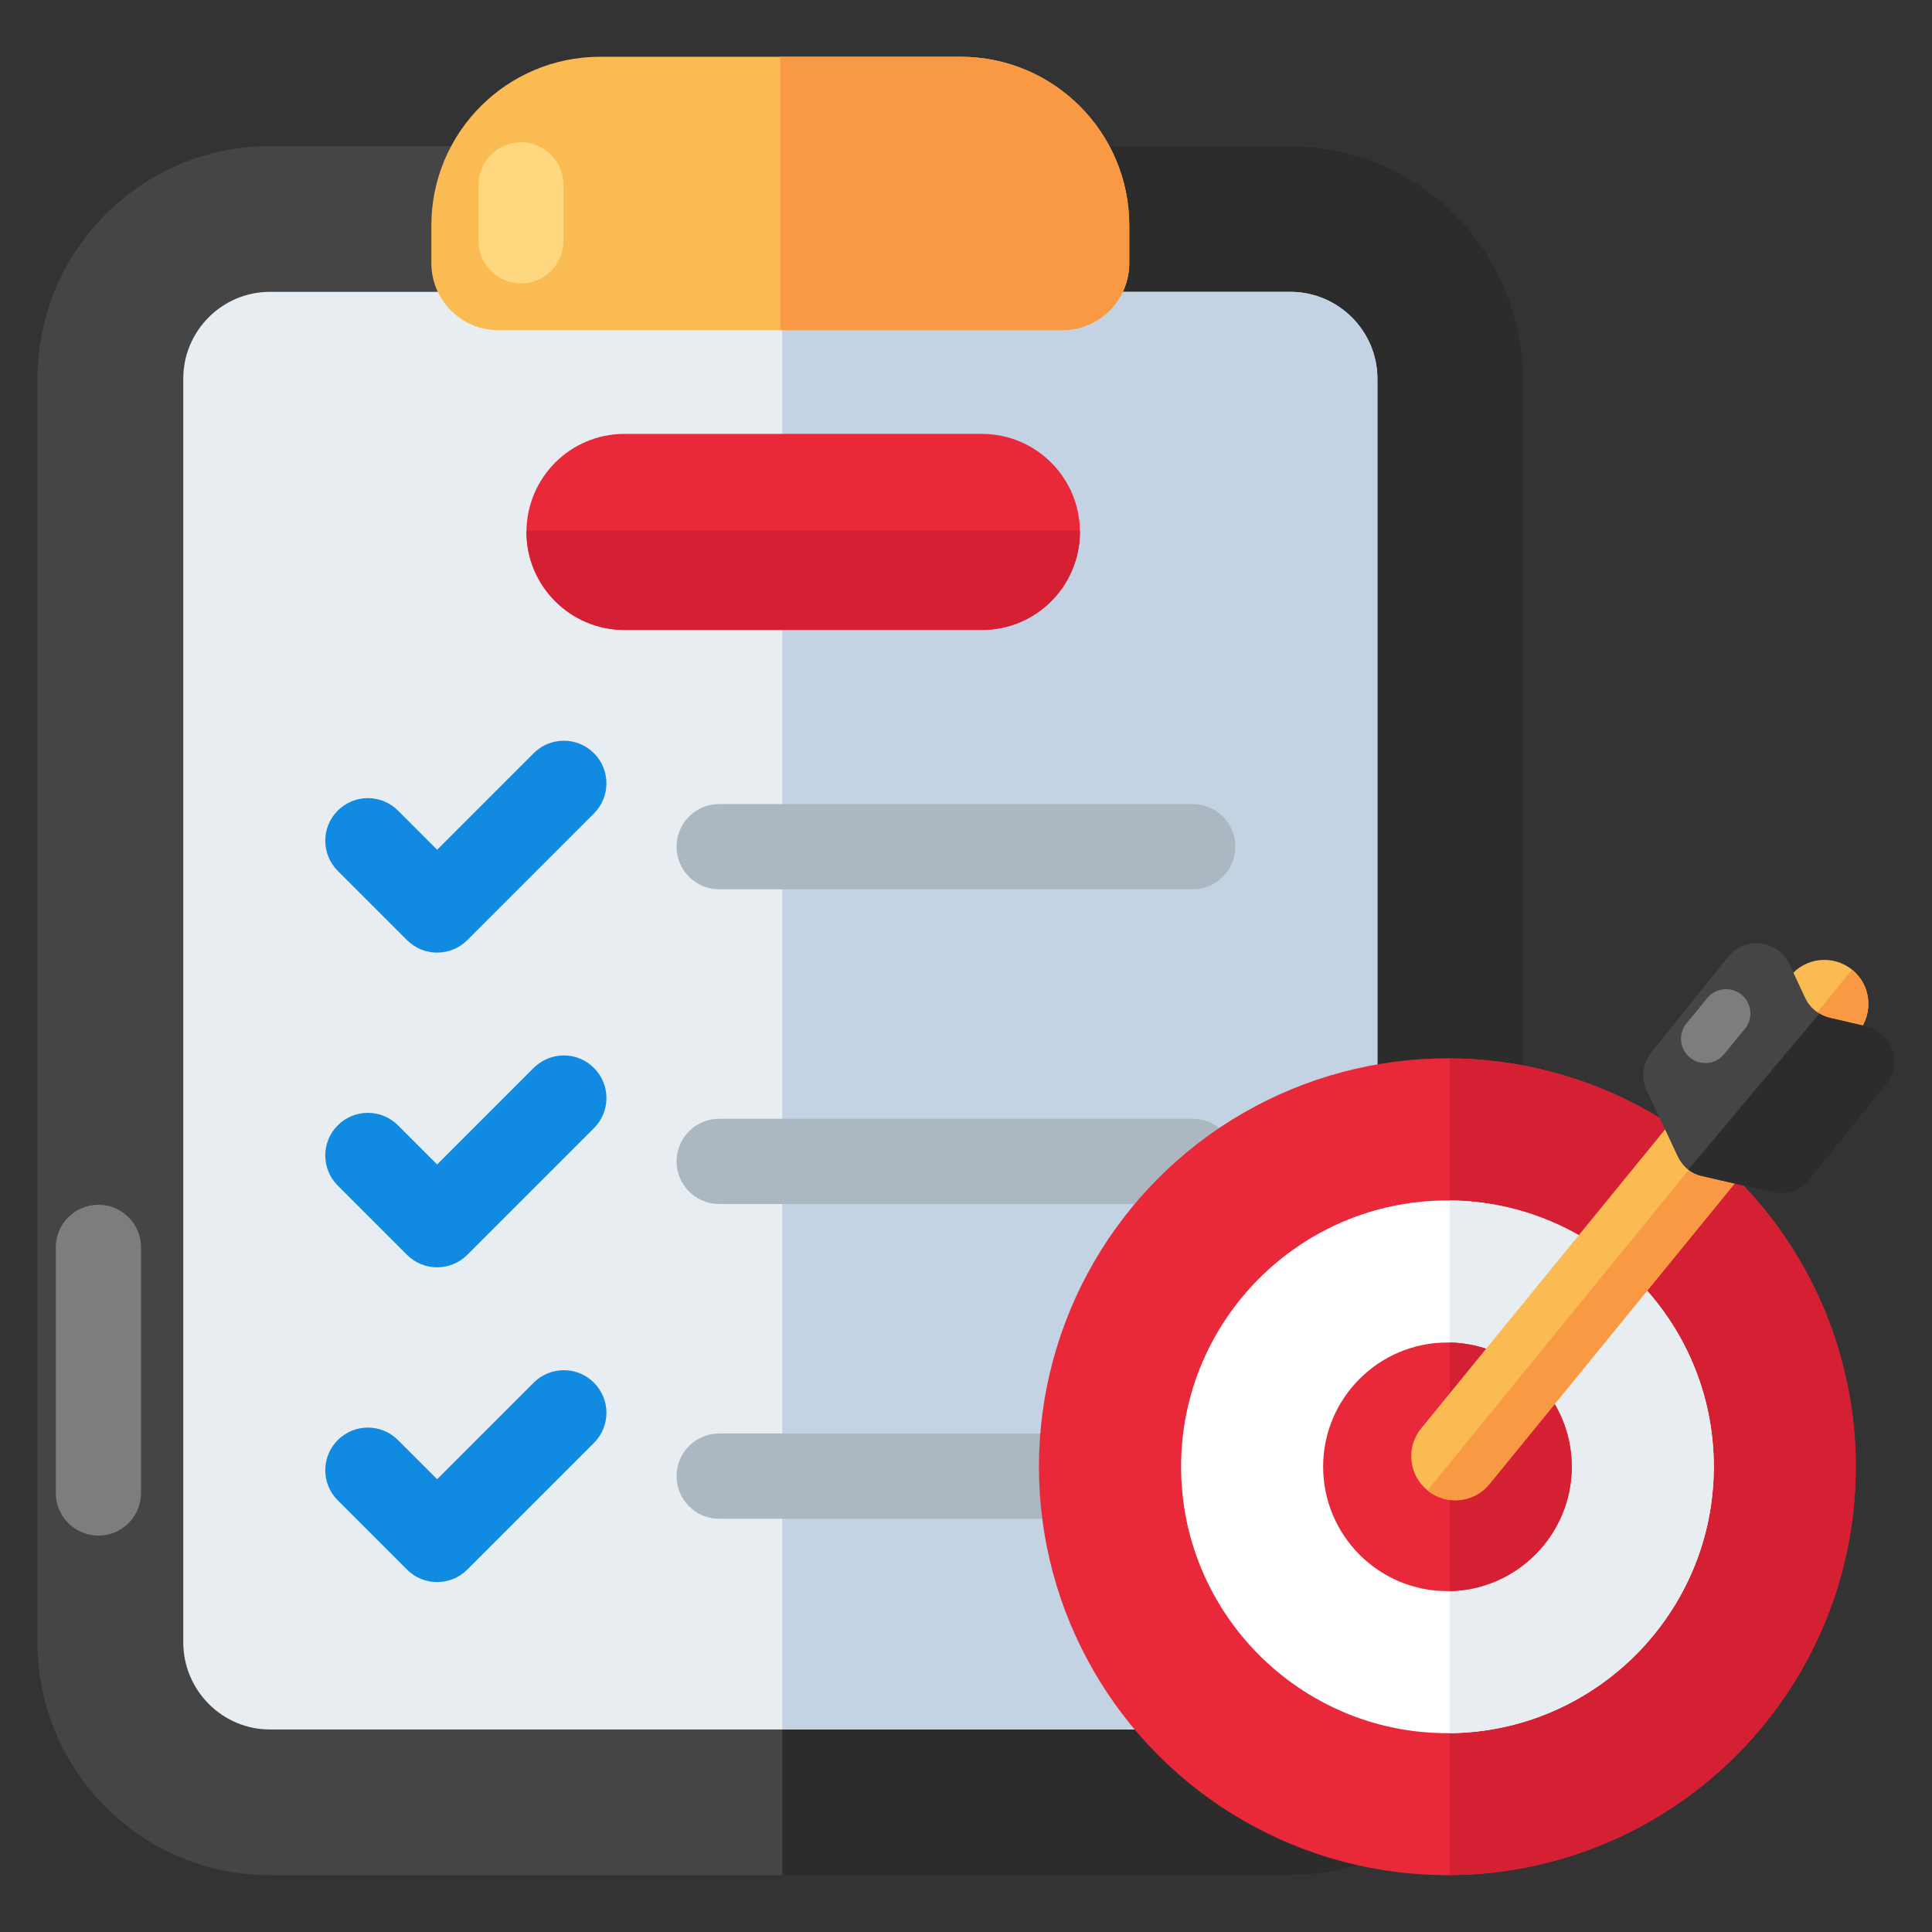
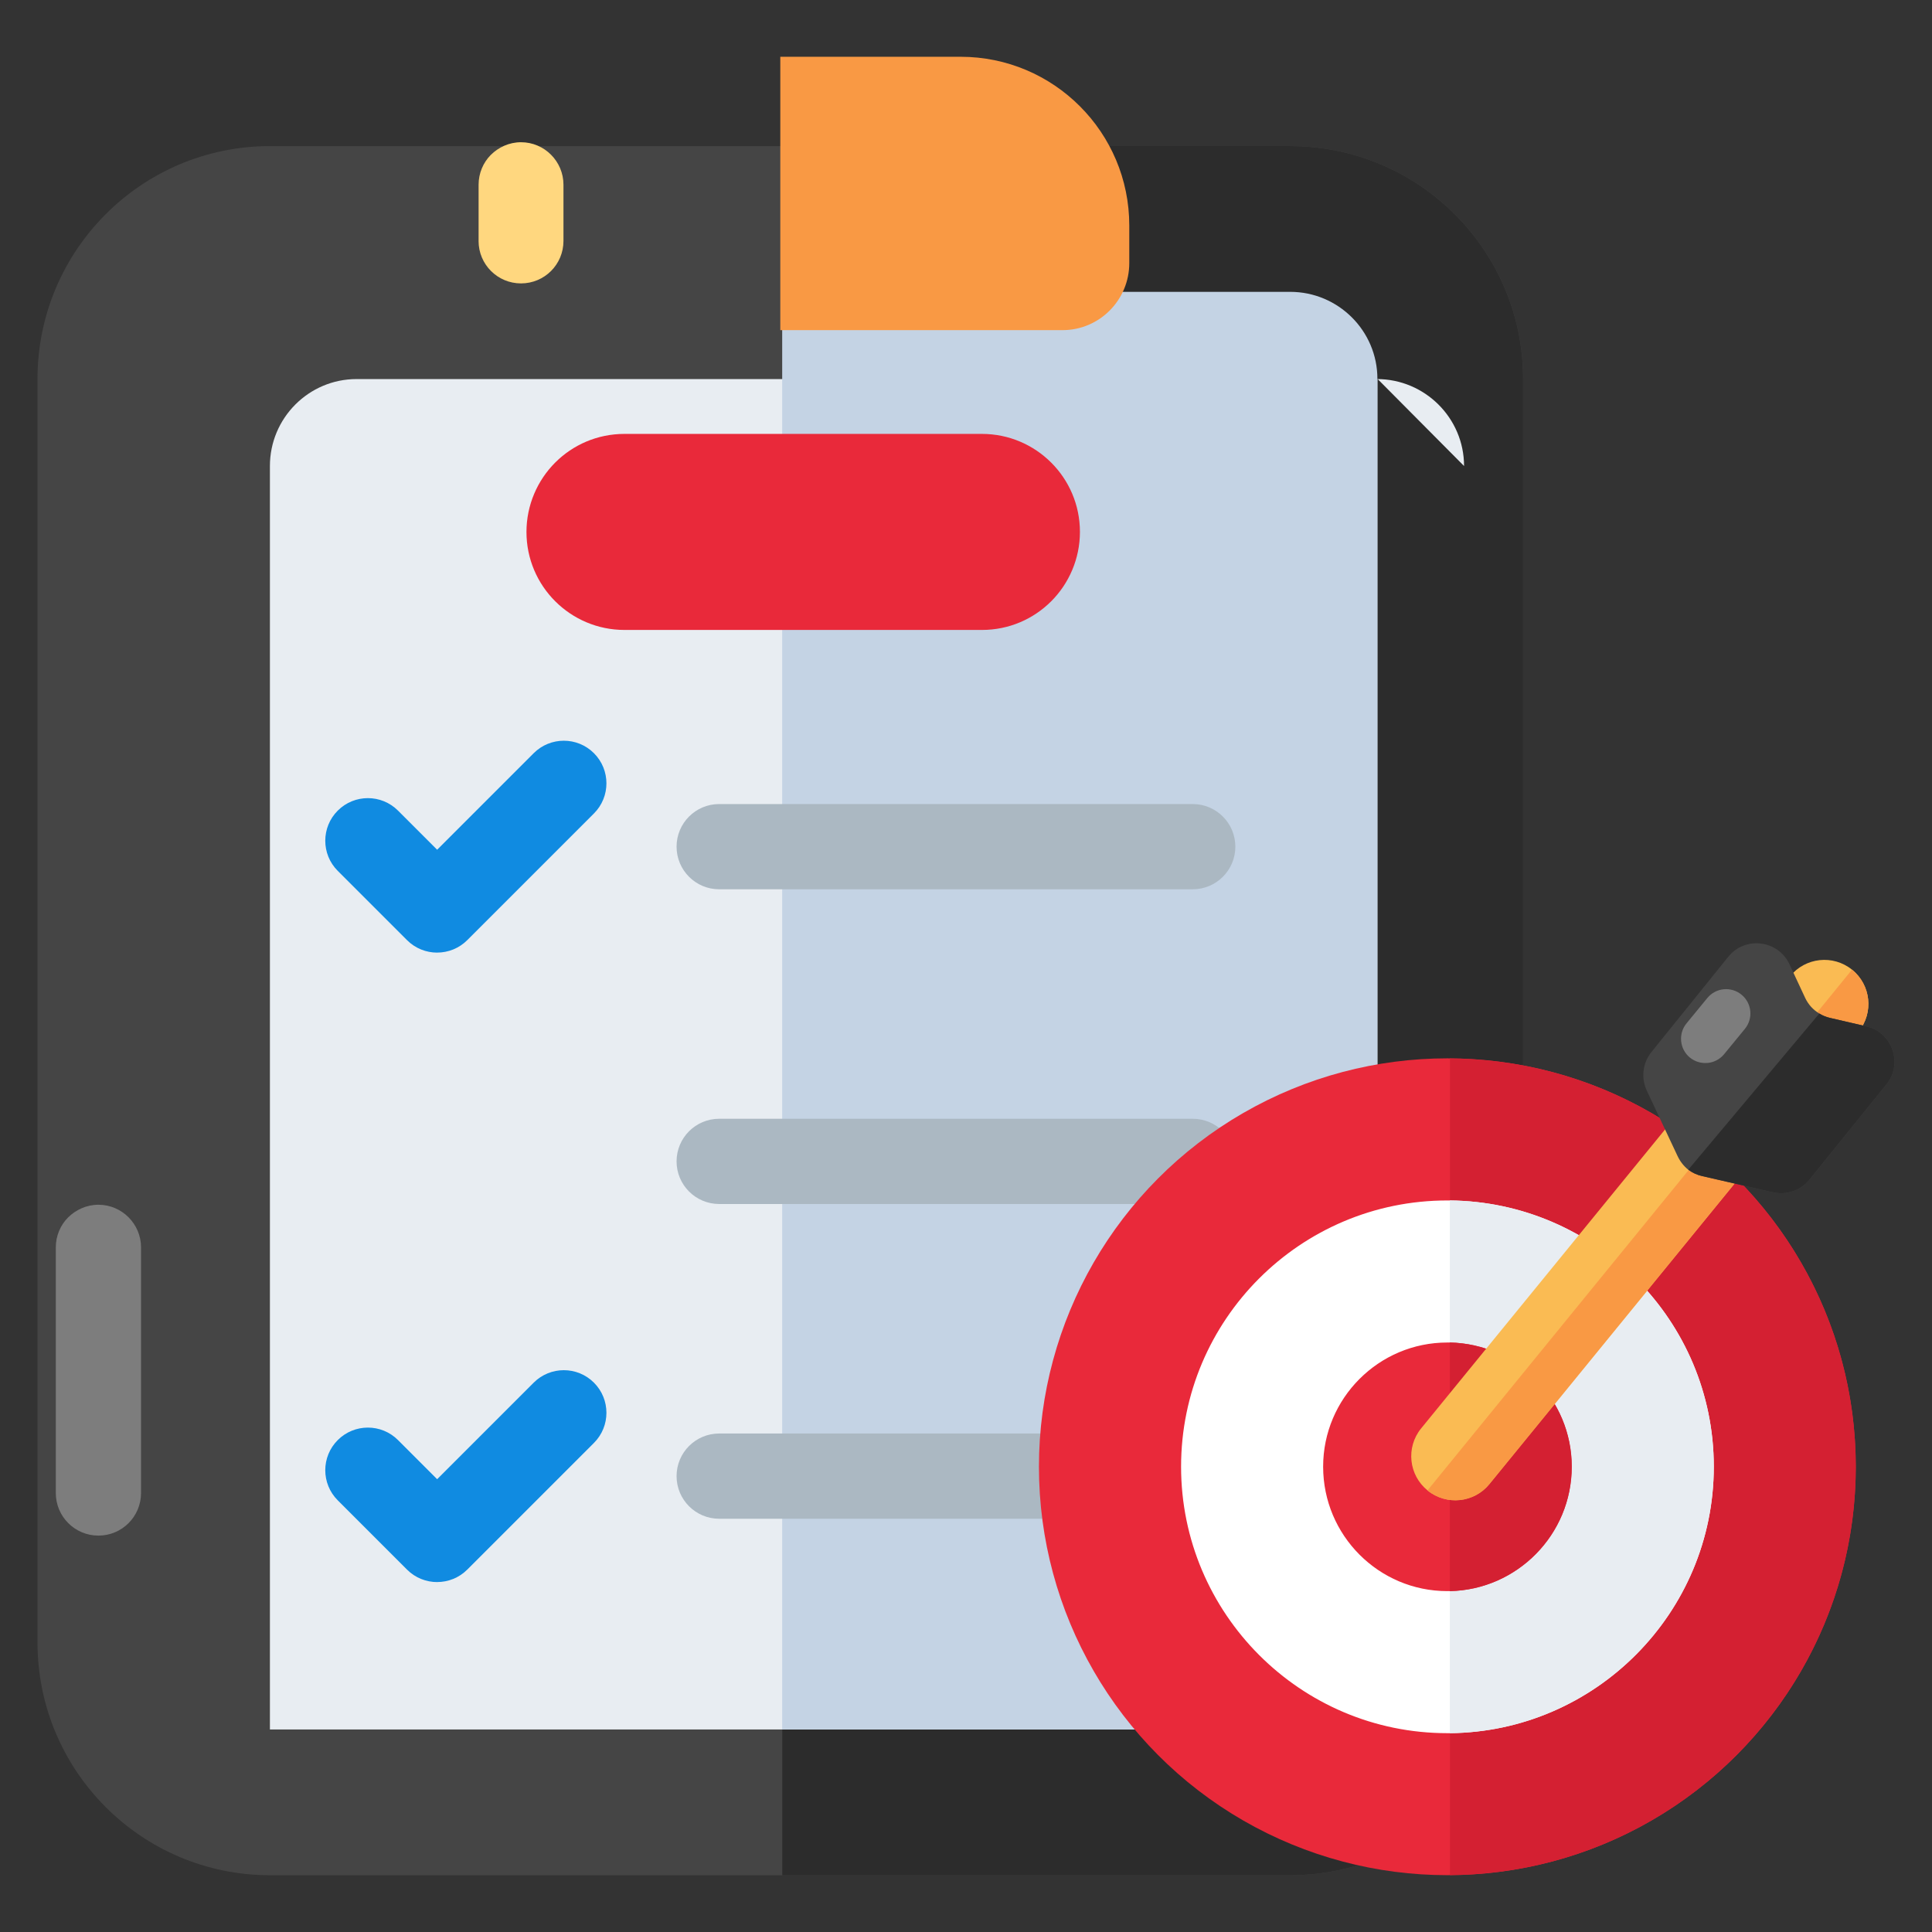
<svg xmlns="http://www.w3.org/2000/svg" id="Layer_1" enable-background="new 0 0 68 68" viewBox="0 0 68 68">
  <rect x="0" y="0" width="68" height="68" fill="#333333" stroke="none" />
  <g>
    <g>
      <g>
        <path d="m53.608 13.337v44.47c0 4.523-3.673 8.195-8.195 8.195h-35.908c-4.523 0-8.185-3.673-8.185-8.195v-44.47c0-4.523 3.662-8.195 8.185-8.195h35.908c4.522 0 8.195 3.673 8.195 8.195z" fill="#454545" />
      </g>
      <g>
        <path d="m45.413 5.141h-17.879v60.861h17.879c4.522 0 8.195-3.673 8.195-8.195v-44.47c0-4.522-3.673-8.195-8.195-8.195z" fill="#2c2c2c" />
      </g>
      <g>
-         <path d="m48.48 13.332v44.47c0 1.69-1.38 3.07-3.07 3.07h-35.91c-1.68 0-3.05-1.38-3.05-3.07v-44.47c0-1.69 1.37-3.06 3.05-3.06h35.91c1.69 0 3.07 1.37 3.07 3.06z" fill="#e8edf2" />
+         <path d="m48.48 13.332v44.47c0 1.69-1.38 3.07-3.07 3.07h-35.91v-44.47c0-1.69 1.37-3.06 3.05-3.06h35.91c1.69 0 3.07 1.37 3.07 3.06z" fill="#e8edf2" />
      </g>
      <g>
        <path d="m48.48 13.332v44.47c0 1.69-1.38 3.07-3.07 3.07h-17.88v-50.6h17.88c1.69 0 3.07 1.37 3.07 3.06z" fill="#c4d3e4" />
      </g>
      <g>
-         <path d="m39.746 7.937v1.322c0 1.301-1.049 2.361-2.35 2.361h-19.864c-1.301 0-2.35-1.06-2.35-2.361v-1.322c0-3.274 2.655-5.939 5.939-5.939h12.686c3.284-0 5.939 2.665 5.939 5.939z" fill="#fabb53" />
-       </g>
+         </g>
      <g>
        <path d="m33.807 1.998h-6.343v9.622h9.932c1.301 0 2.351-1.06 2.351-2.361v-1.322c0-3.274-2.655-5.939-5.939-5.939z" fill="#f99944" />
      </g>
      <g>
        <g>
          <g>
            <path d="m15.387 33.529c-.384 0-.768-.146-1.061-.439l-2.438-2.438c-.586-.586-.586-1.535 0-2.121.586-.586 1.535-.586 2.121 0l1.377 1.377 3.398-3.398c.586-.585 1.535-.586 2.121 0.0.586.586.586 1.535 0 2.121l-4.458 4.458c-.293.293-.677.439-1.061.439z" fill="#108be1" />
          </g>
        </g>
        <g>
          <g>
            <path d="m41.98 31.3h-16.667c-.829 0-1.5-.672-1.5-1.5s.671-1.5 1.5-1.5h16.667c.829 0 1.5.672 1.5 1.5s-.671 1.5-1.5 1.5z" fill="#abb8c2" />
          </g>
        </g>
      </g>
      <g>
        <g>
          <g>
-             <path d="m15.387 44.606c-.384 0-.768-.146-1.061-.439l-2.438-2.438c-.586-.586-.586-1.535 0-2.121.586-.586 1.535-.586 2.121 0l1.377 1.377 3.398-3.398c.586-.585 1.535-.586 2.121 0.0.586.586.586 1.535 0 2.121l-4.458 4.458c-.293.293-.677.439-1.061.439z" fill="#108be1" />
-           </g>
+             </g>
        </g>
        <g>
          <g>
            <path d="m41.98 42.377h-16.667c-.829 0-1.5-.672-1.5-1.5s.671-1.5 1.5-1.5h16.667c.829 0 1.5.672 1.5 1.5s-.671 1.5-1.5 1.5z" fill="#abb8c2" />
          </g>
        </g>
      </g>
      <g>
        <g>
          <g>
            <path d="m15.387 55.684c-.384 0-.768-.146-1.061-.439l-2.438-2.438c-.586-.586-.586-1.535 0-2.121.586-.586 1.535-.586 2.121 0l1.377 1.377 3.398-3.398c.586-.585 1.535-.586 2.121 0.0.586.586.586 1.535 0 2.121l-4.458 4.458c-.293.293-.677.439-1.061.439z" fill="#108be1" />
          </g>
        </g>
        <g>
          <g>
            <path d="m41.98 53.455h-16.667c-.829 0-1.5-.672-1.5-1.5s.671-1.5 1.5-1.5h16.667c.829 0 1.5.672 1.5 1.5s-.671 1.5-1.5 1.5z" fill="#abb8c2" />
          </g>
        </g>
      </g>
      <g>
        <path d="m38.01 18.722c0 .95-.39 1.82-1.01 2.44-.63.63-1.49 1.01-2.44 1.01h-12.58c-1.9 0-3.45-1.54-3.45-3.45 0-.95.39-1.82 1.01-2.44.63-.63 1.49-1.01 2.44-1.01h12.58c1.9 0 3.45 1.54 3.45 3.45z" fill="#e9293a" />
      </g>
      <g>
-         <path d="m18.535 18.672c-0.0.017-.005.033-.005.05 0 1.91 1.55 3.45 3.45 3.45h12.58c.95 0 1.81-.38 2.44-1.01.62-.62 1.01-1.49 1.01-2.44 0-.017-.005-.033-.005-.05z" fill="#d42032" />
-       </g>
+         </g>
      <g>
        <g>
          <circle cx="50.942" cy="51.625" fill="#e9293a" r="14.375" />
        </g>
        <g>
          <path d="m51.033 37.255v28.741c7.896-.049 14.284-6.462 14.284-14.37s-6.387-14.321-14.284-14.371z" fill="#d42032" />
        </g>
        <g>
          <path d="m60.32 51.622c0 5.14-4.16 9.33-9.29 9.38h-.09c-5.17 0-9.37-4.21-9.37-9.38s4.2-9.37 9.37-9.37h.09c5.13.05 9.29 4.23 9.29 9.37z" fill="#fff" />
        </g>
      </g>
      <g>
        <path d="m60.32 51.622c0 5.14-4.16 9.33-9.29 9.38v-18.75c5.13.05 9.29 4.23 9.29 9.37z" fill="#e8edf2" />
      </g>
      <g>
        <path d="m55.32 51.622c0 2.39-1.92 4.33-4.29 4.38h-.09c-2.41 0-4.37-1.96-4.37-4.38 0-2.41 1.96-4.37 4.37-4.37h.09c2.37.05 4.29 1.99 4.29 4.37z" fill="#e9293a" />
      </g>
      <g>
        <path d="m55.32 51.622c0 2.39-1.92 4.33-4.29 4.38v-8.75c2.37.05 4.29 1.99 4.29 4.37z" fill="#d42032" />
      </g>
      <g>
        <g>
          <g>
            <g>
              <path d="m50.247 52.46c-.666-.538-.77-1.514-.232-2.18l12.99-15.919c.538-.666 1.514-.77 2.18-.232.666.538.77 1.514.232 2.18l-12.99 15.919c-.538.666-1.514.77-2.18.232z" fill="#fabb53" />
            </g>
          </g>
        </g>
        <g>
          <path d="m65.413 36.309-12.988 15.921c-.534.667-1.514.769-2.182.228l14.942-18.33c.668.542.769 1.514.228 2.182z" fill="#f99944" />
        </g>
        <g>
          <path d="m66.399 38.164-2.715 3.36c-.304.378-.801.548-1.278.442l-2.496-.572c-.179-.04-.34-.115-.489-.224-.158-.126-.286-.29-.376-.481l-1.088-2.313c-.204-.446-.138-.966.165-1.344l2.709-3.359c.593-.734 1.749-.587 2.148.256l.559 1.198c.11.231.281.418.496.546.116.072.24.122.373.153l1.282.298c.916.207 1.298 1.314.71 2.041z" fill="#454545" />
        </g>
        <g>
          <path d="m66.399 38.164-2.715 3.36c-.304.378-.801.548-1.278.442l-2.496-.572c-.179-.04-.34-.115-.489-.224l4.613-5.497c.116.072.24.122.373.153l1.282.298c.916.207 1.298 1.314.71 2.041z" fill="#2c2c2c" />
        </g>
        <g>
          <path d="m61.415 36.212-.731.891c-.145.176-.353.286-.57.308s-.45-.036-.635-.188c-.366-.3-.416-.843-.119-1.204l.731-.891c.3-.366.838-.419 1.204-.119.366.3.419.838.119 1.204z" fill="#7d7d7d" />
        </g>
      </g>
    </g>
    <g>
      <path d="m1.964 52.548v-8.645c0-.4.16-.78.43-1.05s.65-.45 1.07-.45c.83 0 1.5.68 1.5 1.5v8.645c0 .83-.67 1.5-1.5 1.5-.83 0-1.5-.67-1.5-1.5z" fill="#7d7d7d" />
    </g>
    <g>
      <path d="m16.845 8.481v-1.981c0-.398.16-.777.428-1.046.269-.269.647-.448 1.065-.448.827 0 1.494.677 1.494 1.494v1.981c0 .827-.667 1.494-1.494 1.494-.826 0-1.494-.667-1.494-1.494z" fill="#ffd77f" />
    </g>
  </g>
</svg>